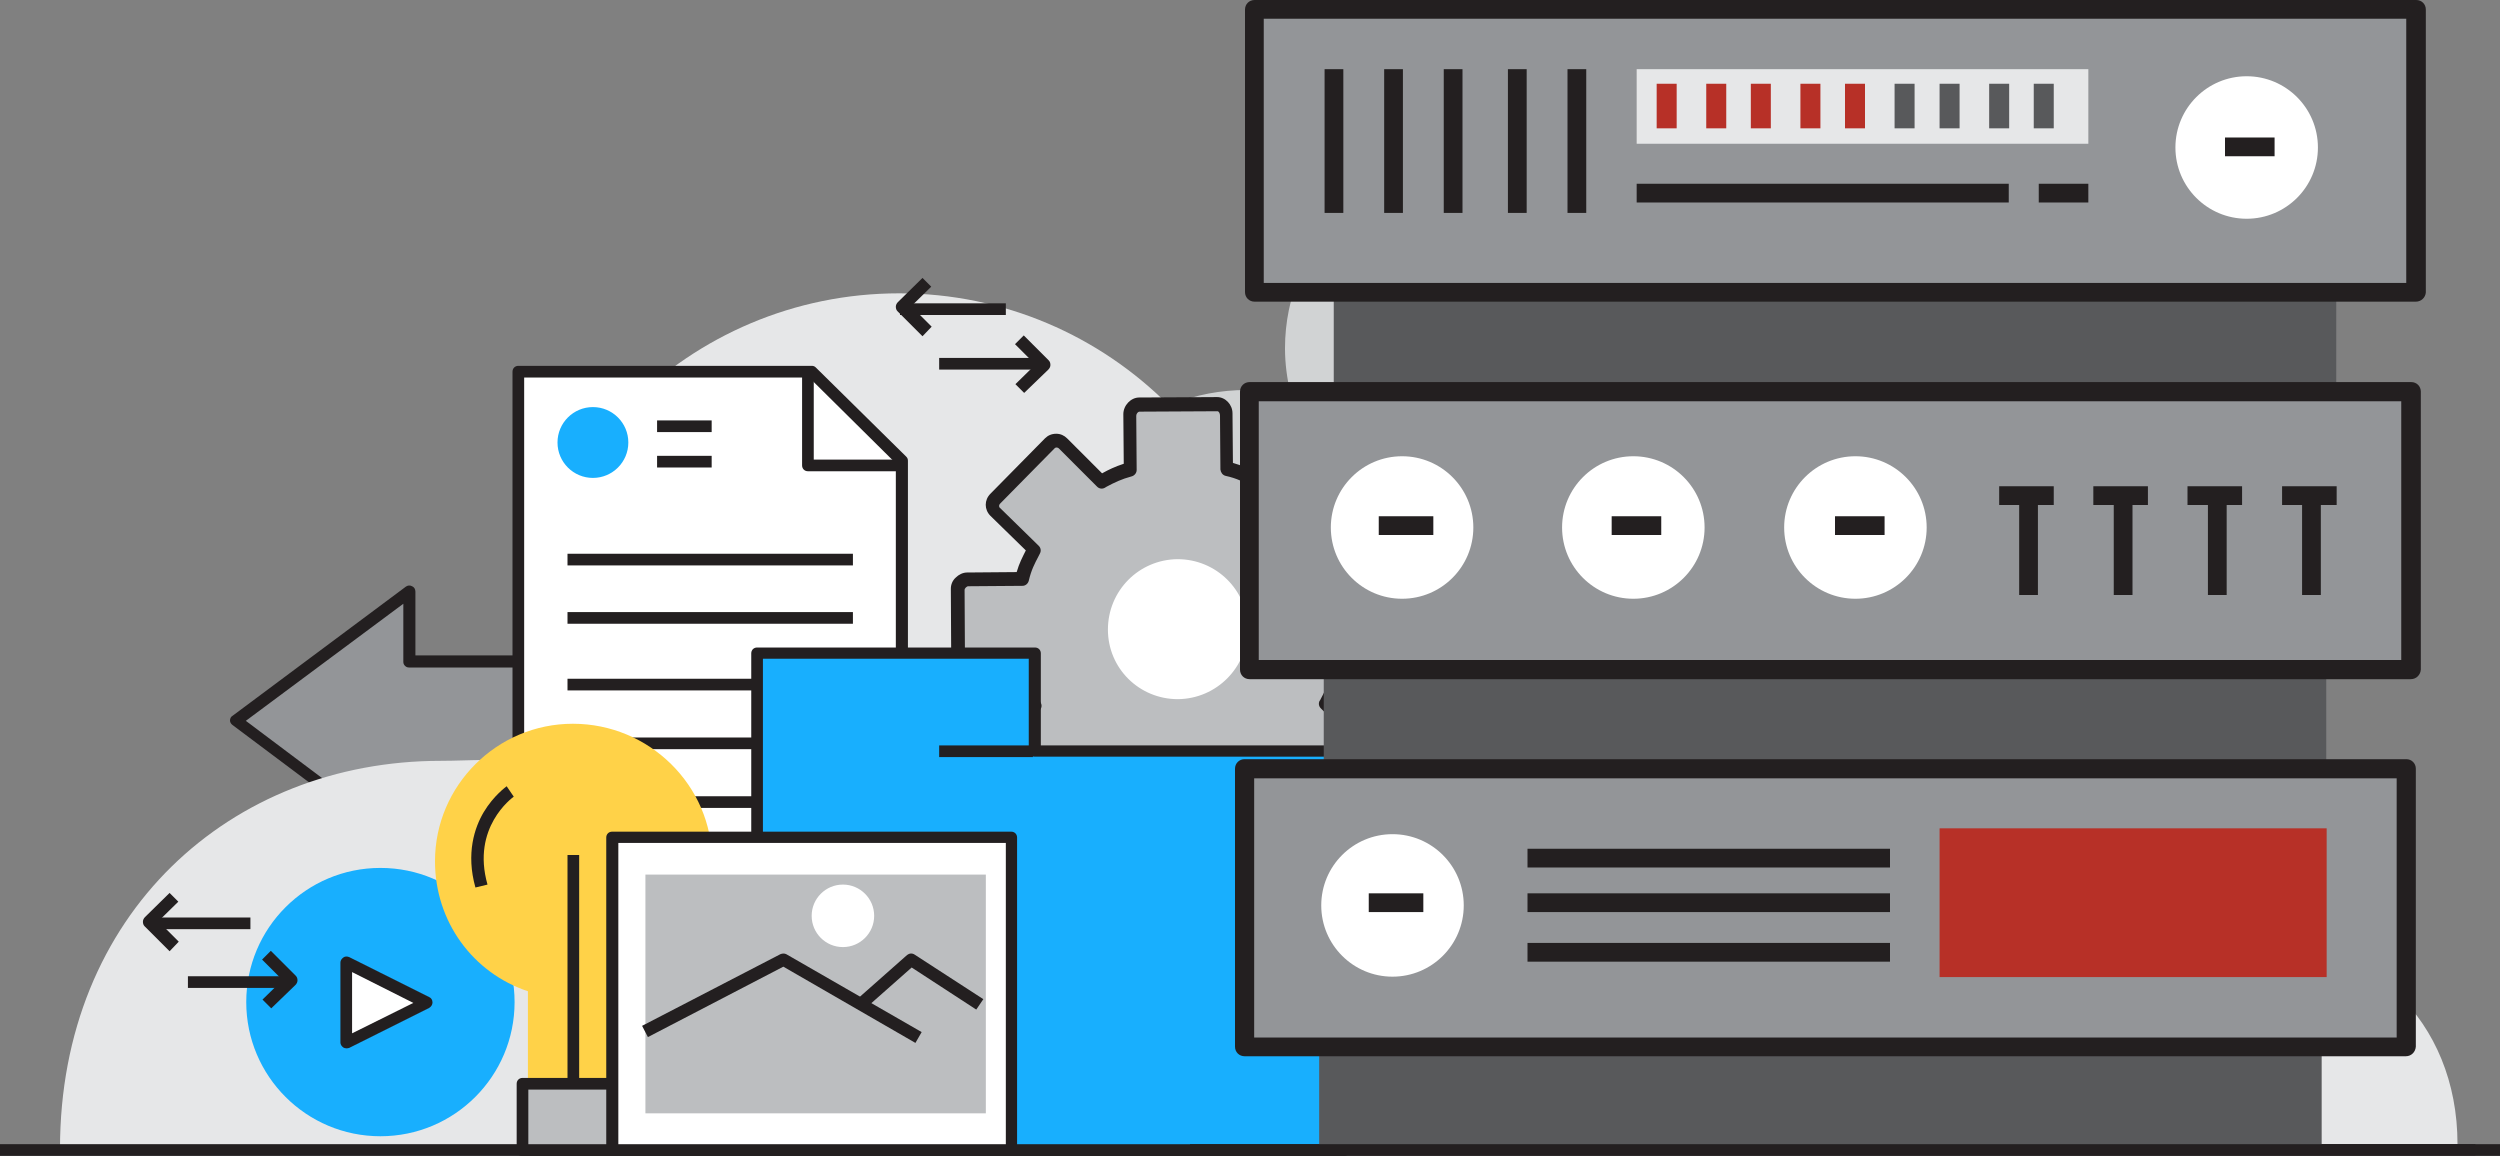
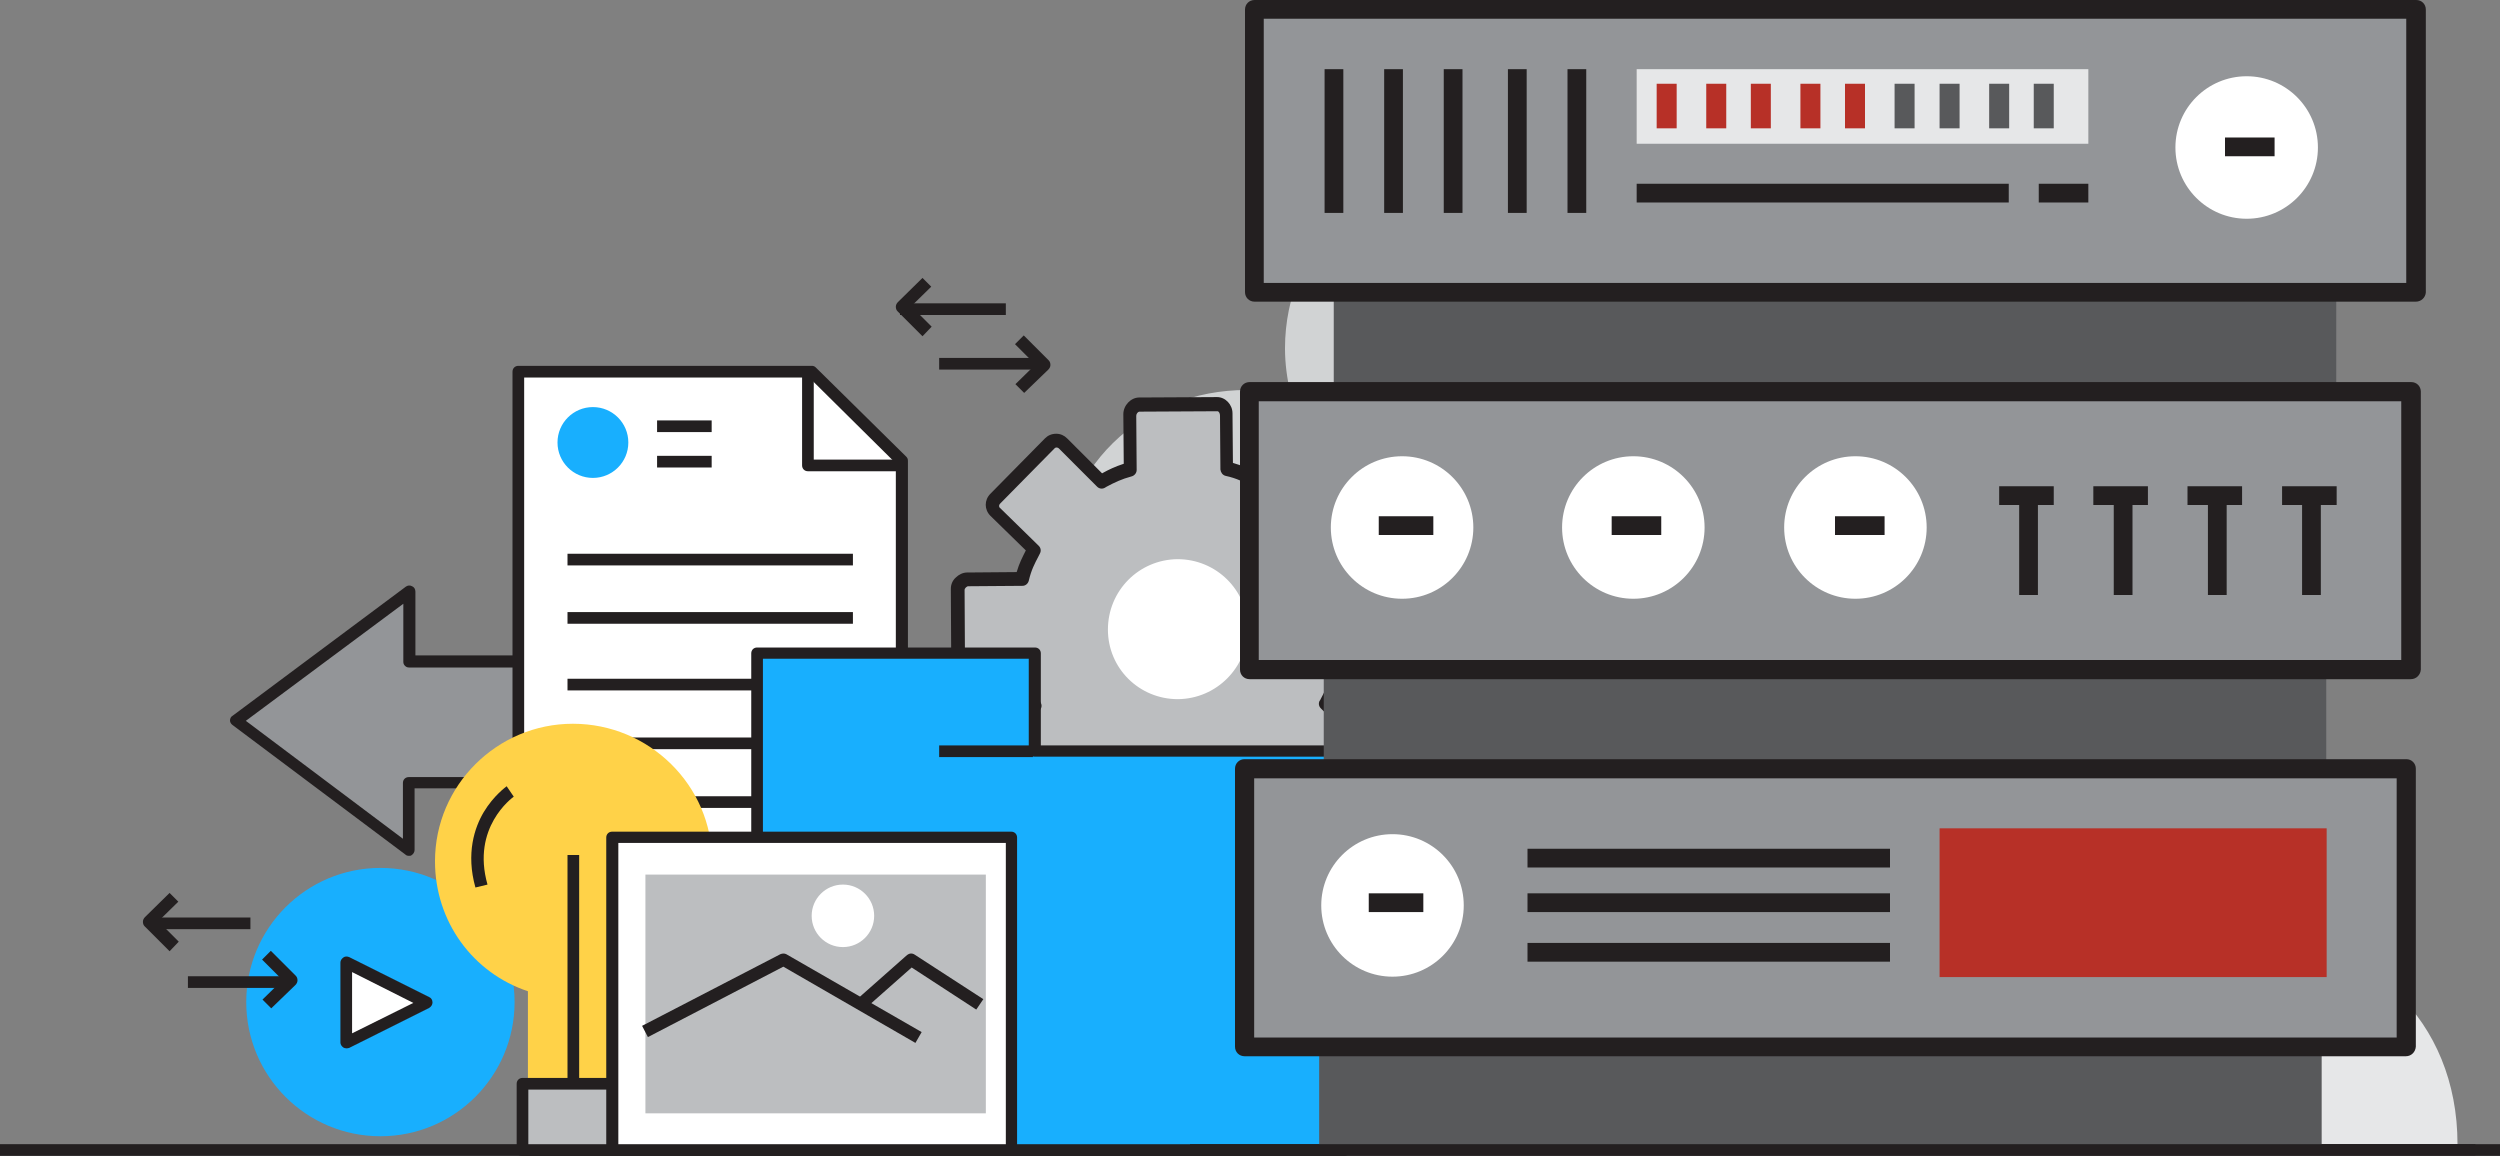
<svg xmlns="http://www.w3.org/2000/svg" version="1.1" id="Isolation_Mode" x="0px" y="0px" viewBox="0 0 600 277.5" style="enable-background:new 0 0 600 277.5;" xml:space="preserve">
  <rect x="0" y="0" width="600" height="277.5" fill="#808080" stroke="none" />
  <style type="text/css">
	.st0{fill:#D1D3D4;}
	.st1{fill:#D1D3D4;stroke:#231F20;stroke-width:2.704;stroke-linejoin:round;stroke-miterlimit:10;}
	.st2{fill:#18AFFE;}
	.st3{fill:#231F20;}
	.st4{fill:#FFFFFF;}
	.st5{fill:#939598;}
	.st6{fill:#E6E7E8;}
	.st7{fill:#E6E7E8;stroke:#231F20;stroke-width:2.704;stroke-linejoin:round;stroke-miterlimit:10;}
	.st8{fill:#19CEC4;stroke:#231F20;stroke-width:2.704;stroke-linejoin:round;stroke-miterlimit:10;}
	.st9{fill:#BCBEC0;}
	.st10{fill:#FFD248;}
	.st11{fill:#58595B;}
	.st12{fill:#B73027;}
</style>
  <g>
    <g>
      <g>
        <path class="st0" d="M444,93.5c-9.6,0-18.4,2.7-25.8,7.8c-5-5.7-11.8-9.7-19.5-11c0.3-2.2,0.5-4.5,0.5-6.7     c0-25.1-20.3-45.4-45.4-45.4c-25.1,0-45.4,20.3-45.4,45.4c0,3.7,0.5,7.3,1.3,10.7c-3.4-0.8-6.9-0.7-10.5-0.7     c-25.1,0-45.4,18.7-45.4,45.9h235.6C489.4,112.2,469,93.5,444,93.5z" />
        <g>
          <path class="st1" d="M254.5,138.4" />
        </g>
      </g>
    </g>
    <g>
      <g>
        <polygon class="st2" points="429.1,67.1 352.1,67.1 352.1,120.7 390.6,120.7 390.6,139.2 411.2,120.7 429.1,120.7    " />
        <g>
          <rect x="360.6" y="76.5" class="st3" width="15" height="2.8" />
        </g>
        <g>
          <rect x="360.6" y="89.7" class="st3" width="59.2" height="2.8" />
        </g>
        <g>
          <rect x="360.6" y="100" class="st3" width="59.2" height="2.8" />
        </g>
        <g>
          <rect x="360.6" y="110.3" class="st3" width="13.1" height="2.8" />
        </g>
        <g>
          <rect x="382.2" y="110.3" class="st3" width="16" height="2.8" />
        </g>
        <g>
          <rect x="403.8" y="110.3" class="st3" width="16" height="2.8" />
        </g>
        <g>
          <rect x="383.1" y="76.5" class="st3" width="36.6" height="2.8" />
        </g>
      </g>
      <g>
        <polygon class="st4" points="334.3,91.5 383.1,91.5 383.1,123.5 358.7,123.5 358.7,135.7 345.3,123.5 334.3,123.5    " />
        <g>
          <rect x="356.8" y="98.1" class="st3" width="17.8" height="2.8" />
        </g>
        <g>
          <rect x="340.8" y="111.3" class="st3" width="33.8" height="2.8" />
        </g>
      </g>
    </g>
    <g>
      <g>
        <polygon class="st5" points="98.2,159.2 98.3,142.2 56.4,173.1 97.7,204 97.7,188.1 97.7,188.3 151.2,188.3 151.2,159.2    " />
        <path class="st3" d="M98.1,205.4c-0.3,0-0.6-0.1-0.8-0.3l-41.5-31.1c-0.4-0.3-0.6-0.7-0.6-1.1c0-0.4,0.2-0.9,0.6-1.1l41.6-31     c0.4-0.3,1-0.4,1.5-0.1c0.5,0.2,0.8,0.7,0.8,1.3l0,15.3h52c0.8,0,1.4,0.6,1.4,1.4v29.1c0,0.8-0.6,1.4-1.4,1.4H99.5V204     c0,0.5-0.3,1-0.8,1.3C98.6,205.4,98.3,205.4,98.1,205.4z M59,173l37.7,28.3v-13.4c0-0.8,0.6-1.4,1.4-1.4h52.1v-26.3h-52     c-0.4,0-0.7-0.1-1-0.4c-0.3-0.3-0.4-0.6-0.4-1l0-13.9L59,173z" />
      </g>
    </g>
    <g>
      <g>
        <path class="st6" d="M385,225c10.3,0,19.9,2.8,27.7,8.3c5.3-6.1,12.7-10.5,21-11.9c-0.3-2.3-0.5-4.8-0.5-7.3     c0-27,21.9-48.9,48.9-48.9c27,0,48.9,21.9,48.9,48.9c0,4-0.5,7.8-1.4,11.5c3.6-0.9,7.4-0.6,11.3-0.6c27,0,48.9,19.6,48.9,49.6     H336.1C336.1,244.6,357.9,225,385,225z" />
        <g>
          <path class="st7" d="M589,273.2" />
        </g>
      </g>
    </g>
    <g>
      <g>
-         <path class="st6" d="M397.5,182.5c-19.3,0-37.1,5.1-51.9,15.3c-10-11.4-23.8-19.7-39.4-22.3c0.7-4.4,1-9,1-13.6     c0-50.5-40.9-91.5-91.4-91.5c-50.5,0-91.5,40.9-91.5,91.4c0,7.4,0.9,14.6,2.6,21.6c-6.8-1.6-13.8-0.8-21.1-0.8     c-50.5,0-91.4,36.7-91.4,93.1h474.5C488.9,219.2,448,182.5,397.5,182.5z" />
        <g>
          <path class="st8" d="M15.9,272.3" />
        </g>
        <g>
          <path class="st3" d="M341.8,212.3l-3-0.1c0.2-6.9,5.2-15.6,5.5-16l2.6,1.5C346.8,197.8,342,206.2,341.8,212.3z" />
        </g>
      </g>
      <g>
        <rect y="274.6" class="st3" width="600" height="2.8" />
      </g>
    </g>
    <g>
      <g>
        <polygon class="st4" points="194.8,89.7 123.9,89.7 123.9,212.7 216,212.7 216,110.6    " />
        <path class="st3" d="M216.4,213.6h-92c-0.8,0-1.4-0.6-1.4-1.4v-123c0-0.8,0.6-1.4,1.4-1.4h70.4c0.4,0,0.7,0.1,1,0.4l21.7,21.4     c0.3,0.3,0.4,0.6,0.4,1v101.6C217.8,213,217.2,213.6,216.4,213.6z M125.8,210.8H215v-99.6l-20.8-20.6h-68.4V210.8z" />
      </g>
      <g>
        <path class="st3" d="M216,113.1h-22.1c-0.8,0-1.4-0.6-1.4-1.4v-23h2.8v21.6H216V113.1z" />
      </g>
      <circle class="st2" cx="142.3" cy="106.2" r="8.5" />
      <g>
        <rect x="157.7" y="100.9" class="st3" width="13.1" height="2.8" />
      </g>
      <g>
        <rect x="157.7" y="109.4" class="st3" width="13.1" height="2.8" />
      </g>
      <g>
        <rect x="136.2" y="132.9" class="st3" width="68.5" height="2.8" />
      </g>
      <g>
        <rect x="136.2" y="146.9" class="st3" width="68.5" height="2.8" />
      </g>
      <g>
        <rect x="136.2" y="162.9" class="st3" width="68.5" height="2.8" />
      </g>
      <g>
        <rect x="136.2" y="177" class="st3" width="68.5" height="2.8" />
      </g>
      <g>
        <rect x="136.2" y="191.1" class="st3" width="68.5" height="2.8" />
      </g>
    </g>
    <g>
      <g>
        <path class="st9" d="M294.8,201.3l-0.1-13c3.1-0.8,4.9-1.8,7.1-3l9.3,9.2c0.9,0.9,2.3,0.9,3.2,0l13.1-13.3c0.9-0.9,0.9-2.3,0-3.2     l-9.3-9.2c1.2-2.2,2.2-4.1,2.9-7.1l13-0.1c1.2,0,2.2-0.9,2.2-2.1l-0.1-18.7c0-1.2-1-2.4-2.2-2.4l-13,0.1c-0.8-3.1-1.8-4.7-3-7     l9.2-9.2c0.9-0.9,0.9-2.3,0-3.1L313.9,106c-0.9-0.9-2.3-0.9-3.2,0l-9.2,9.3c-2.2-1.2-4-2.1-7.1-2.9l-0.1-13     c0-1.2-0.9-2.5-2.1-2.4L273.5,97c-1.2,0-2.3,1.2-2.3,2.5l0.1,13c-3.1,0.8-4.8,1.8-7,3l-9.2-9.2c-0.9-0.9-2.3-0.9-3.2,0     l-13.1,13.3c-0.9,0.9-0.9,2.3,0,3.2l9.3,9.1c-1.2,2.2-2.2,3.9-2.9,7l-13,0.1c-1.2,0-2.4,1.2-2.4,2.4l0.1,18.7     c0,1.2,1.2,2.1,2.4,2.1l13-0.1c0.8,3.1,1.8,4.9,3,7.1l-9.2,9.3c-0.9,0.9-0.9,2.3,0,3.2l13.3,13.1c0.9,0.9,2.3,0.9,3.2,0l9.1-9.3     c2.2,1.2,3.9,2.2,7,2.9l0.1,13c0,1.2,1.1,2.2,2.4,2.2l18.7-0.1C294,203.5,294.8,202.5,294.8,201.3z" />
        <path class="st3" d="M274,205.2c-2.1,0-3.8-1.7-3.9-3.7l-0.1-11.9c-2.2-0.6-3.6-1.4-5.2-2.2l-8.3,8.5c-0.7,0.7-1.6,1.1-2.7,1.1     c-1,0-1.9-0.4-2.6-1.1L238,182.7c-0.7-0.7-1.1-1.7-1.1-2.7c0-1,0.4-1.9,1.1-2.7l8.4-8.5c-0.9-1.6-1.6-3.2-2.3-5.3l-11.9,0.1     c-2.2,0-3.9-1.6-3.9-3.6l-0.1-18.7c0-1,0.4-2,1.2-2.7c0.7-0.7,1.7-1.2,2.7-1.2l11.9-0.1c0.6-2.1,1.4-3.6,2.2-5.2l-8.5-8.3     c-1.5-1.5-1.5-3.8,0-5.3l13.1-13.3c0.7-0.7,1.6-1.1,2.7-1.1c1,0,1.9,0.4,2.6,1.1l8.4,8.4c1.6-0.9,3.1-1.6,5.2-2.3l-0.1-11.9     c0-2.1,1.8-4,3.8-4l18.7-0.1c2,0,3.7,1.8,3.7,3.9l0.1,11.9c2.2,0.6,3.7,1.4,5.3,2.2l8.4-8.5c0.7-0.7,1.6-1.1,2.7-1.1     c1,0,1.9,0.4,2.6,1.1l13.3,13.1c1.5,1.4,1.5,3.8,0,5.3l-8.4,8.4c0.9,1.6,1.6,3,2.3,5.2l11.9-0.1c2,0,3.7,1.8,3.7,3.9l0.1,18.7     c0,2.1-1.6,3.6-3.7,3.6l-11.9,0.1c-0.6,2.2-1.4,3.7-2.2,5.4l8.5,8.5c0.7,0.7,1.1,1.6,1.1,2.6c0,1-0.4,2-1.1,2.7l-13.1,13.3     c-0.7,0.7-1.6,1.1-2.7,1.1c-1,0-1.9-0.4-2.6-1.1l-8.5-8.4c-1.6,0.9-3.2,1.6-5.3,2.3l0.1,11.9c0,2.1-1.6,3.7-3.6,3.7L274,205.2     C274,205.2,274,205.2,274,205.2z M264.6,184c0.2,0,0.5,0.1,0.7,0.2l0.5,0.3c1.9,1,3.5,1.9,6.1,2.5c0.7,0.2,1.2,0.8,1.2,1.5     l0.1,13c0,0.4,0,0.7,0.9,0.7v1.5l-0.1-1.5l18.6-0.1c0.4,0,0.6-0.3,0.6-0.7l-0.1-13c0-0.7,0.5-1.3,1.1-1.5     c2.8-0.7,4.4-1.6,6.5-2.7l0.3-0.1c0.6-0.3,1.3-0.2,1.8,0.3l9.3,9.2c0.2,0.2,0.4,0.2,0.5,0.2c0.1,0,0.3,0,0.5-0.2l13.2-13.3     c0.2-0.2,0.2-0.4,0.2-0.5c0-0.1,0-0.3-0.2-0.5l-9.3-9.3c-0.5-0.5-0.6-1.2-0.3-1.8l0.1-0.1c1.1-2.1,2-3.8,2.7-6.6     c0.2-0.7,0.8-1.2,1.5-1.2l13-0.1c0.1,0,0.7,0,0.7-0.6l-0.1-18.7c0-0.4-0.4-0.7-0.7-0.7l-13,0.3c0,0,0,0,0,0     c-0.7,0-1.3-0.7-1.5-1.3c-0.6-2.6-1.5-4.2-2.5-6.1l-0.3-0.7c-0.3-0.6-0.2-1.3,0.3-1.8l9.2-9.2c0.3-0.3,0.3-0.7,0-1l-13.3-13.1     c-0.2-0.2-0.4-0.2-0.5-0.2c-0.2,0-0.4,0.1-0.5,0.2l-9.2,9.3c-0.5,0.5-1.2,0.6-1.8,0.3l-0.2-0.1c-2.1-1.1-3.7-2-6.5-2.6     c-0.7-0.2-1.1-0.8-1.2-1.5l-0.1-13c0-0.5-0.3-1-0.6-1l-18.7,0.1c-0.4,0-0.8,0.5-0.8,1l0.1,13c0,0.7-0.5,1.3-1.1,1.5     c-2.6,0.7-4.2,1.5-6.1,2.5l-0.5,0.3c-0.6,0.3-1.3,0.2-1.8-0.3l-9.2-9.2c-0.1-0.1-0.3-0.2-0.5-0.2c-0.1,0-0.3,0-0.5,0.2     l-13.1,13.3c-0.3,0.3-0.3,0.8,0,1l9.3,9.1c0.5,0.5,0.6,1.2,0.3,1.8l-0.3,0.6c-1,1.9-1.8,3.4-2.4,6c-0.2,0.7-0.8,1.2-1.5,1.2     l-13,0.1c-0.2,0-0.4,0.1-0.6,0.3c-0.2,0.2-0.3,0.4-0.3,0.6l0.1,18.7c0,0.3,0.5,0.6,0.9,0.6l13-0.1c0.7,0,1.3,0.5,1.5,1.1     c0.7,2.8,1.6,4.5,2.7,6.6l0.1,0.2c0.3,0.6,0.2,1.3-0.3,1.8l-9.2,9.3c-0.2,0.2-0.2,0.4-0.2,0.5c0,0.1,0,0.3,0.2,0.5l13.3,13.1     c0.2,0.2,0.4,0.2,0.5,0.2c0.1,0,0.3,0,0.5-0.2l9.1-9.3C263.8,184.1,264.2,184,264.6,184z" />
      </g>
      <path class="st4" d="M282.7,167.8c-9.3,0-16.8-7.4-16.8-16.7c0-9.3,7.4-16.8,16.7-16.9c9.3,0,16.8,7.4,16.9,16.7    C299.4,160.2,292,167.7,282.7,167.8z" />
    </g>
    <g>
      <circle class="st2" cx="91.3" cy="240.5" r="32.2" />
      <g>
        <polygon class="st4" points="82.6,250.2 82.6,231 101.8,240.6    " />
        <path class="st3" d="M83.1,251.6c-0.3,0-0.5-0.1-0.7-0.2c-0.4-0.3-0.7-0.7-0.7-1.2V231c0-0.5,0.3-0.9,0.7-1.2     c0.4-0.3,0.9-0.3,1.4-0.1l19.2,9.6c0.5,0.2,0.8,0.7,0.8,1.3c0,0.5-0.3,1-0.8,1.3l-19.2,9.6C83.5,251.6,83.3,251.6,83.1,251.6z      M84.5,233.3v14.7l14.7-7.3L84.5,233.3z" />
      </g>
    </g>
    <g>
      <g>
        <path class="st10" d="M170.9,206.7c0-18.2-15.1-33-33.4-33c-18.2,0-33.1,14.8-33.1,33c0,14.5,9.1,26.8,22.3,31.2v22.6h22.5v-22.6     C160.6,233.5,170.9,221.2,170.9,206.7z" />
        <g>
          <rect x="124.9" y="260.6" class="st9" width="22.5" height="16" />
          <path class="st3" d="M147.9,277.5h-22.5c-0.8,0-1.4-0.6-1.4-1.4v-16c0-0.8,0.6-1.4,1.4-1.4h22.5c0.8,0,1.4,0.6,1.4,1.4v16      C149.3,276.8,148.7,277.5,147.9,277.5z M126.8,274.6h19.7v-13.1h-19.7V274.6z" />
        </g>
        <g>
          <rect x="136.2" y="205.2" class="st3" width="2.8" height="55.4" />
        </g>
        <g>
          <path class="st3" d="M114.1,213c-2.3-8.2-0.2-14.4,2-18.1c2.4-4,5.4-6.1,5.5-6.2l1.7,2.5c-0.4,0.3-10.2,7.4-6.3,21.1L114.1,213z      " />
        </g>
      </g>
    </g>
    <g>
      <g>
        <polygon class="st2" points="247.9,180.8 247.9,157.3 181.2,157.3 181.2,276.5 322.1,276.5 322.1,180.8    " />
        <path class="st3" d="M322.5,277.5H181.7c-0.8,0-1.4-0.6-1.4-1.4V156.8c0-0.8,0.6-1.4,1.4-1.4h66.7c0.8,0,1.4,0.6,1.4,1.4v22.1     h72.8c0.8,0,1.4,0.6,1.4,1.4v95.8C323.9,276.8,323.3,277.5,322.5,277.5z M183.1,274.6h138v-93h-72.8c-0.8,0-1.4-0.6-1.4-1.4     v-22.1h-63.8V274.6z" />
      </g>
      <g>
        <line class="st4" x1="247.9" y1="180.8" x2="225.4" y2="180.8" />
        <rect x="225.4" y="178.9" class="st3" width="22.5" height="2.8" />
      </g>
    </g>
    <g>
      <g>
        <rect x="146.5" y="201.4" class="st4" width="95.8" height="75.1" />
-         <path class="st3" d="M242.7,277.5h-95.8c-0.8,0-1.4-0.6-1.4-1.4v-75.1c0-0.8,0.6-1.4,1.4-1.4h95.8c0.8,0,1.4,0.6,1.4,1.4v75.1     C244.1,276.8,243.5,277.5,242.7,277.5z M148.4,274.6h93v-72.3h-93V274.6z" />
+         <path class="st3" d="M242.7,277.5h-95.8c-0.8,0-1.4-0.6-1.4-1.4v-75.1c0-0.8,0.6-1.4,1.4-1.4h95.8c0.8,0,1.4,0.6,1.4,1.4v75.1     C244.1,276.8,243.5,277.5,242.7,277.5z M148.4,274.6h93v-72.3h-93z" />
      </g>
      <rect x="154.9" y="209.9" class="st9" width="81.7" height="57.3" />
      <g>
        <path class="st3" d="M219.7,250.3L188,232l-32.5,16.9l-1.4-2.7l33.2-17.2c0.5-0.2,1-0.2,1.4,0l32.5,18.7L219.7,250.3z" />
      </g>
      <g>
        <path class="st3" d="M234.3,242.3l-15.5-10.1l-11.2,9.9l-2-2.2l12.1-10.7c0.5-0.4,1.2-0.5,1.8-0.1l16.5,10.7L234.3,242.3z" />
      </g>
      <ellipse class="st4" cx="202.3" cy="219.8" rx="7.5" ry="7.5" />
    </g>
    <g>
      <g>
        <g>
          <path class="st3" d="M386.7,194.4l-7-6.9c-0.3-0.3-0.5-0.7-0.4-1.1c0-0.4,0.2-0.8,0.5-1.1l7-6.7l2.1,2.2l-5.8,5.6l5.9,5.8      L386.7,194.4z" />
        </g>
        <g>
          <rect x="381.2" y="185.4" class="st3" width="43.2" height="2.8" />
        </g>
      </g>
      <g>
        <g>
          <path class="st3" d="M427.2,212l-2.1-2.2l5.8-5.6l-5.9-5.8l2.1-2.1l7,6.9c0.3,0.3,0.5,0.7,0.4,1.1c0,0.4-0.2,0.8-0.5,1.1      L427.2,212z" />
        </g>
        <g>
          <rect x="389.7" y="203.3" class="st3" width="43.2" height="2.8" />
        </g>
      </g>
    </g>
    <g>
      <g>
        <g>
          <g>
            <path class="st3" d="M40.7,228.3l-6-6c-0.3-0.3-0.4-0.7-0.4-1.1c0-0.4,0.2-0.8,0.5-1.1l5.9-5.8l2.1,2.1l-4.8,4.7l4.9,4.9       L40.7,228.3z" />
          </g>
          <g>
            <rect x="35.7" y="220.2" class="st3" width="24.4" height="2.8" />
          </g>
        </g>
      </g>
      <g>
        <g>
          <g>
            <path class="st3" d="M65.1,242l-2.1-2.1l4.8-4.7l-4.9-4.9l2.1-2.1l6,6c0.3,0.3,0.4,0.7,0.4,1.1c0,0.4-0.2,0.8-0.5,1.1L65.1,242       z" />
          </g>
          <g>
            <rect x="45.1" y="234.3" class="st3" width="24.4" height="2.8" />
          </g>
        </g>
      </g>
    </g>
    <g>
      <g>
        <g>
          <g>
            <path class="st3" d="M221.4,80.7l-6-6c-0.3-0.3-0.4-0.7-0.4-1.1c0-0.4,0.2-0.8,0.5-1.1l5.9-5.8l2.1,2.1l-4.8,4.7l4.9,4.9       L221.4,80.7z" />
          </g>
          <g>
            <rect x="216" y="72.8" class="st3" width="25.4" height="2.8" />
          </g>
        </g>
      </g>
      <g>
        <g>
          <g>
            <path class="st3" d="M245.8,94.3l-2.1-2.1l4.8-4.7l-4.9-4.9l2.1-2.1l6,6c0.3,0.3,0.4,0.7,0.4,1.1c0,0.4-0.2,0.8-0.5,1.1       L245.8,94.3z" />
          </g>
          <g>
            <rect x="225.4" y="85.9" class="st3" width="25.4" height="2.8" />
          </g>
        </g>
      </g>
    </g>
    <g>
      <g>
        <g>
          <g>
            <path class="st3" d="M454,100.2l-6-6c-0.3-0.3-0.4-0.7-0.4-1.1c0-0.4,0.2-0.8,0.5-1.1l5.9-5.8l2.1,2.1l-4.8,4.7l4.9,4.9       L454,100.2z" />
          </g>
          <g>
            <rect x="448.8" y="92.5" class="st3" width="24.4" height="2.8" />
          </g>
        </g>
      </g>
      <g>
        <g>
          <g>
            <path class="st3" d="M478.4,113.8l-2.1-2.1l4.8-4.7l-4.9-4.9l2.1-2.1l6,6c0.3,0.3,0.4,0.7,0.4,1.1c0,0.4-0.2,0.8-0.5,1.1       L478.4,113.8z" />
          </g>
          <g>
            <rect x="458.2" y="105.6" class="st3" width="24.4" height="2.8" />
          </g>
        </g>
      </g>
    </g>
    <g>
      <rect x="320.1" y="71.4" class="st11" width="240.6" height="22.6" />
      <rect x="317.7" y="160.7" class="st11" width="240.6" height="23.8" />
      <rect x="316.6" y="251.2" class="st11" width="240.6" height="23.8" />
      <g>
        <rect x="301.1" y="2.3" class="st5" width="278.8" height="67.9" />
        <path class="st3" d="M579.8,72.4H301.1c-1.3,0-2.3-1-2.3-2.3V2.3c0-1.3,1-2.3,2.3-2.3h278.8c1.3,0,2.3,1,2.3,2.3v67.9     C582.1,71.4,581.1,72.4,579.8,72.4z M303.3,67.9h274.2V4.5H303.3V67.9z" />
      </g>
      <g>
        <rect x="299.9" y="94" class="st5" width="278.8" height="66.7" />
        <path class="st3" d="M578.6,163H299.9c-1.3,0-2.3-1-2.3-2.3V94c0-1.3,1-2.3,2.3-2.3h278.8c1.3,0,2.3,1,2.3,2.3v66.7     C580.9,162,579.9,163,578.6,163z M302.1,158.4h274.2V96.3H302.1V158.4z" />
      </g>
      <g>
        <rect x="298.7" y="184.5" class="st5" width="278.8" height="66.7" />
        <path class="st3" d="M577.4,253.5H298.7c-1.3,0-2.3-1-2.3-2.3v-66.7c0-1.3,1-2.3,2.3-2.3h278.8c1.3,0,2.3,1,2.3,2.3v66.7     C579.7,252.5,578.7,253.5,577.4,253.5z M301,249h274.2v-62.2H301V249z" />
      </g>
      <g>
        <rect x="285.6" y="274.6" class="st3" width="308.5" height="2.7" />
      </g>
      <g>
        <rect x="317.9" y="16.6" class="st3" width="4.5" height="34.5" />
      </g>
      <g>
        <rect x="332.2" y="16.6" class="st3" width="4.5" height="34.5" />
      </g>
      <g>
        <rect x="346.5" y="16.6" class="st3" width="4.5" height="34.5" />
      </g>
      <g>
        <rect x="361.9" y="16.6" class="st3" width="4.5" height="34.5" />
      </g>
      <g>
        <rect x="376.2" y="16.6" class="st3" width="4.5" height="34.5" />
      </g>
      <rect x="392.8" y="16.6" class="st6" width="108.4" height="17.9" />
      <circle class="st4" cx="539.2" cy="35.4" r="17.1" />
      <g>
        <rect x="534" y="33" class="st3" width="11.9" height="4.5" />
      </g>
      <circle class="st4" cx="336.5" cy="126.6" r="17.1" />
      <g>
        <rect x="330.9" y="123.9" class="st3" width="13.1" height="4.5" />
      </g>
      <circle class="st4" cx="392" cy="126.6" r="17.1" />
      <g>
        <rect x="386.8" y="123.9" class="st3" width="11.9" height="4.5" />
      </g>
      <circle class="st4" cx="445.3" cy="126.6" r="17.1" />
      <g>
        <rect x="440.4" y="123.9" class="st3" width="11.9" height="4.5" />
      </g>
      <g>
        <rect x="392.8" y="44.1" class="st3" width="89.3" height="4.5" />
      </g>
      <g>
        <rect x="489.3" y="44.1" class="st3" width="11.9" height="4.5" />
      </g>
      <rect x="397.6" y="20.1" class="st12" width="4.8" height="10.7" />
      <rect x="409.5" y="20.1" class="st12" width="4.8" height="10.7" />
      <rect x="420.2" y="20.1" class="st12" width="4.8" height="10.7" />
      <rect x="432.1" y="20.1" class="st12" width="4.8" height="10.7" />
      <rect x="442.8" y="20.1" class="st12" width="4.8" height="10.7" />
      <rect x="454.7" y="20.1" class="st11" width="4.8" height="10.7" />
      <rect x="465.5" y="20.1" class="st11" width="4.8" height="10.7" />
      <rect x="477.4" y="20.1" class="st11" width="4.8" height="10.7" />
      <rect x="488.1" y="20.1" class="st11" width="4.8" height="10.7" />
      <g>
        <rect x="484.6" y="119" class="st3" width="4.5" height="23.8" />
      </g>
      <g>
        <rect x="507.3" y="119" class="st3" width="4.5" height="23.8" />
      </g>
      <g>
        <rect x="529.9" y="119" class="st3" width="4.5" height="23.8" />
      </g>
      <g>
        <rect x="552.5" y="119" class="st3" width="4.5" height="23.8" />
      </g>
      <g>
        <rect x="479.8" y="116.7" class="st3" width="13.1" height="4.5" />
      </g>
      <g>
        <rect x="502.4" y="116.7" class="st3" width="13.1" height="4.5" />
      </g>
      <g>
        <rect x="525" y="116.7" class="st3" width="13.1" height="4.5" />
      </g>
      <g>
        <rect x="547.7" y="116.7" class="st3" width="13.1" height="4.5" />
      </g>
      <rect x="465.5" y="198.8" class="st12" width="92.9" height="35.7" />
      <circle class="st4" cx="334.2" cy="217.3" r="17.1" />
      <g>
        <rect x="328.5" y="214.4" class="st3" width="13.1" height="4.5" />
      </g>
      <g>
        <rect x="366.6" y="203.7" class="st3" width="87" height="4.5" />
      </g>
      <g>
        <rect x="366.6" y="214.4" class="st3" width="87" height="4.5" />
      </g>
      <g>
        <rect x="366.6" y="226.3" class="st3" width="87" height="4.5" />
      </g>
    </g>
  </g>
</svg>